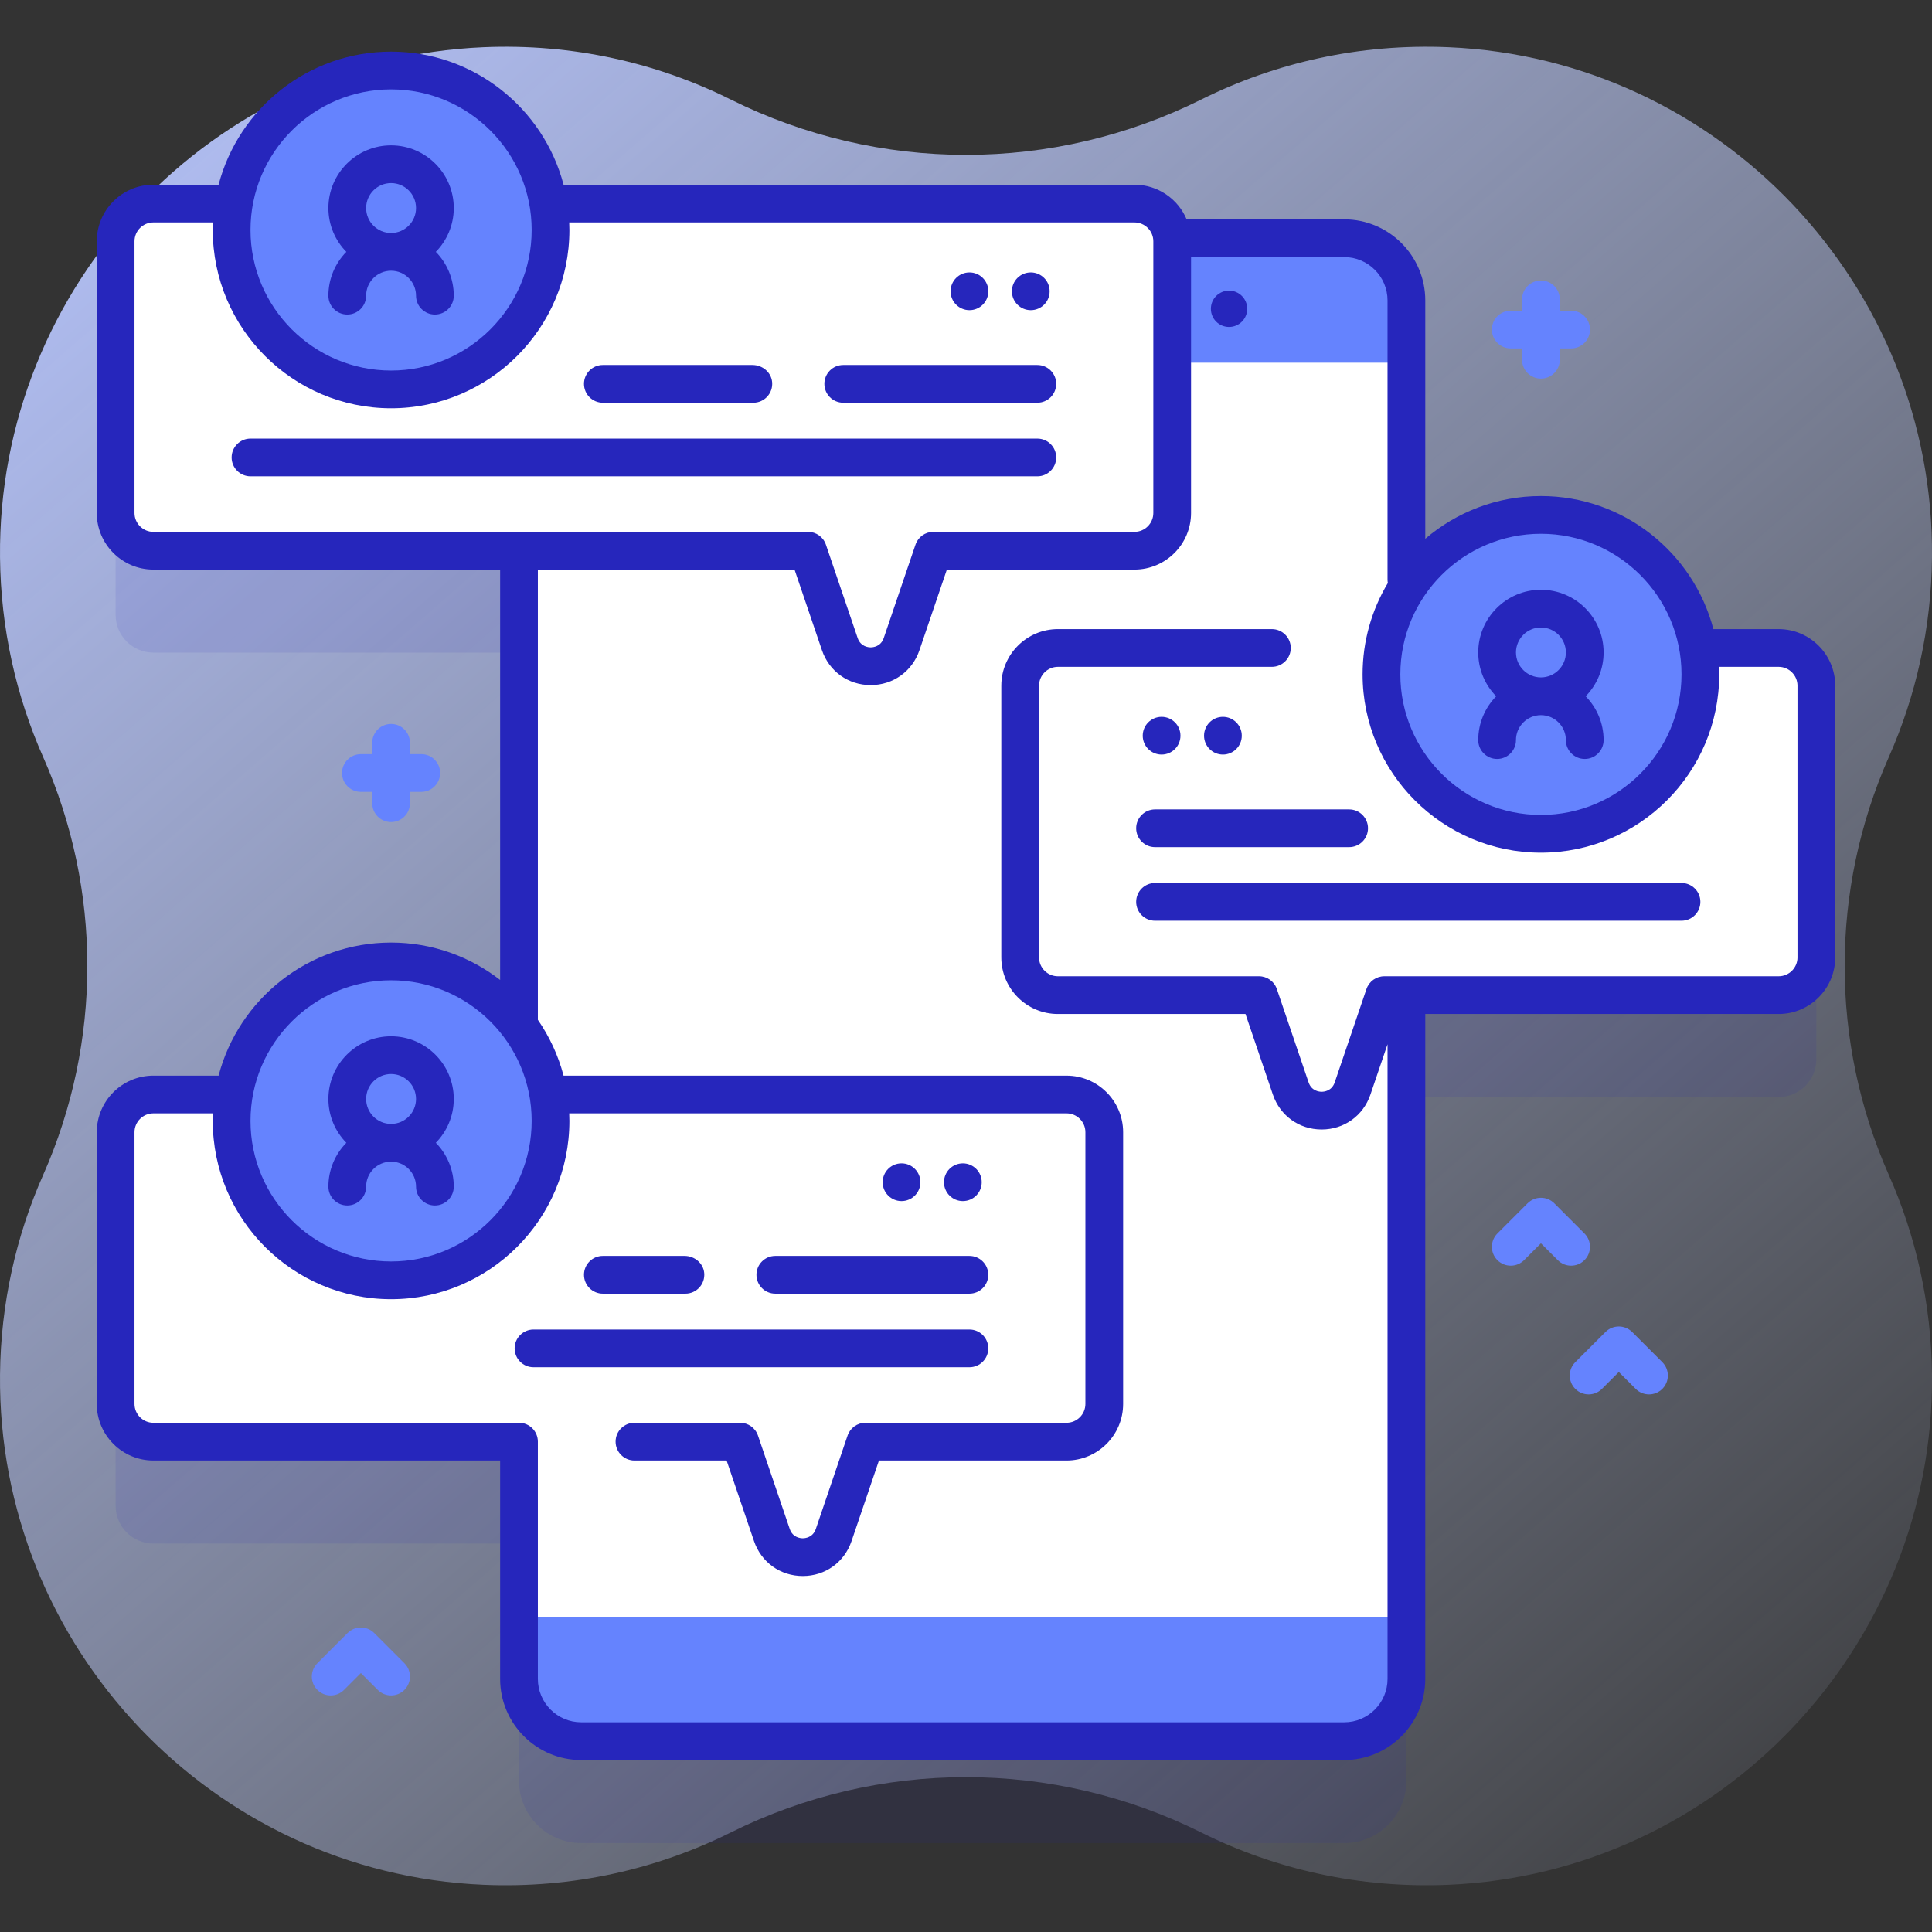
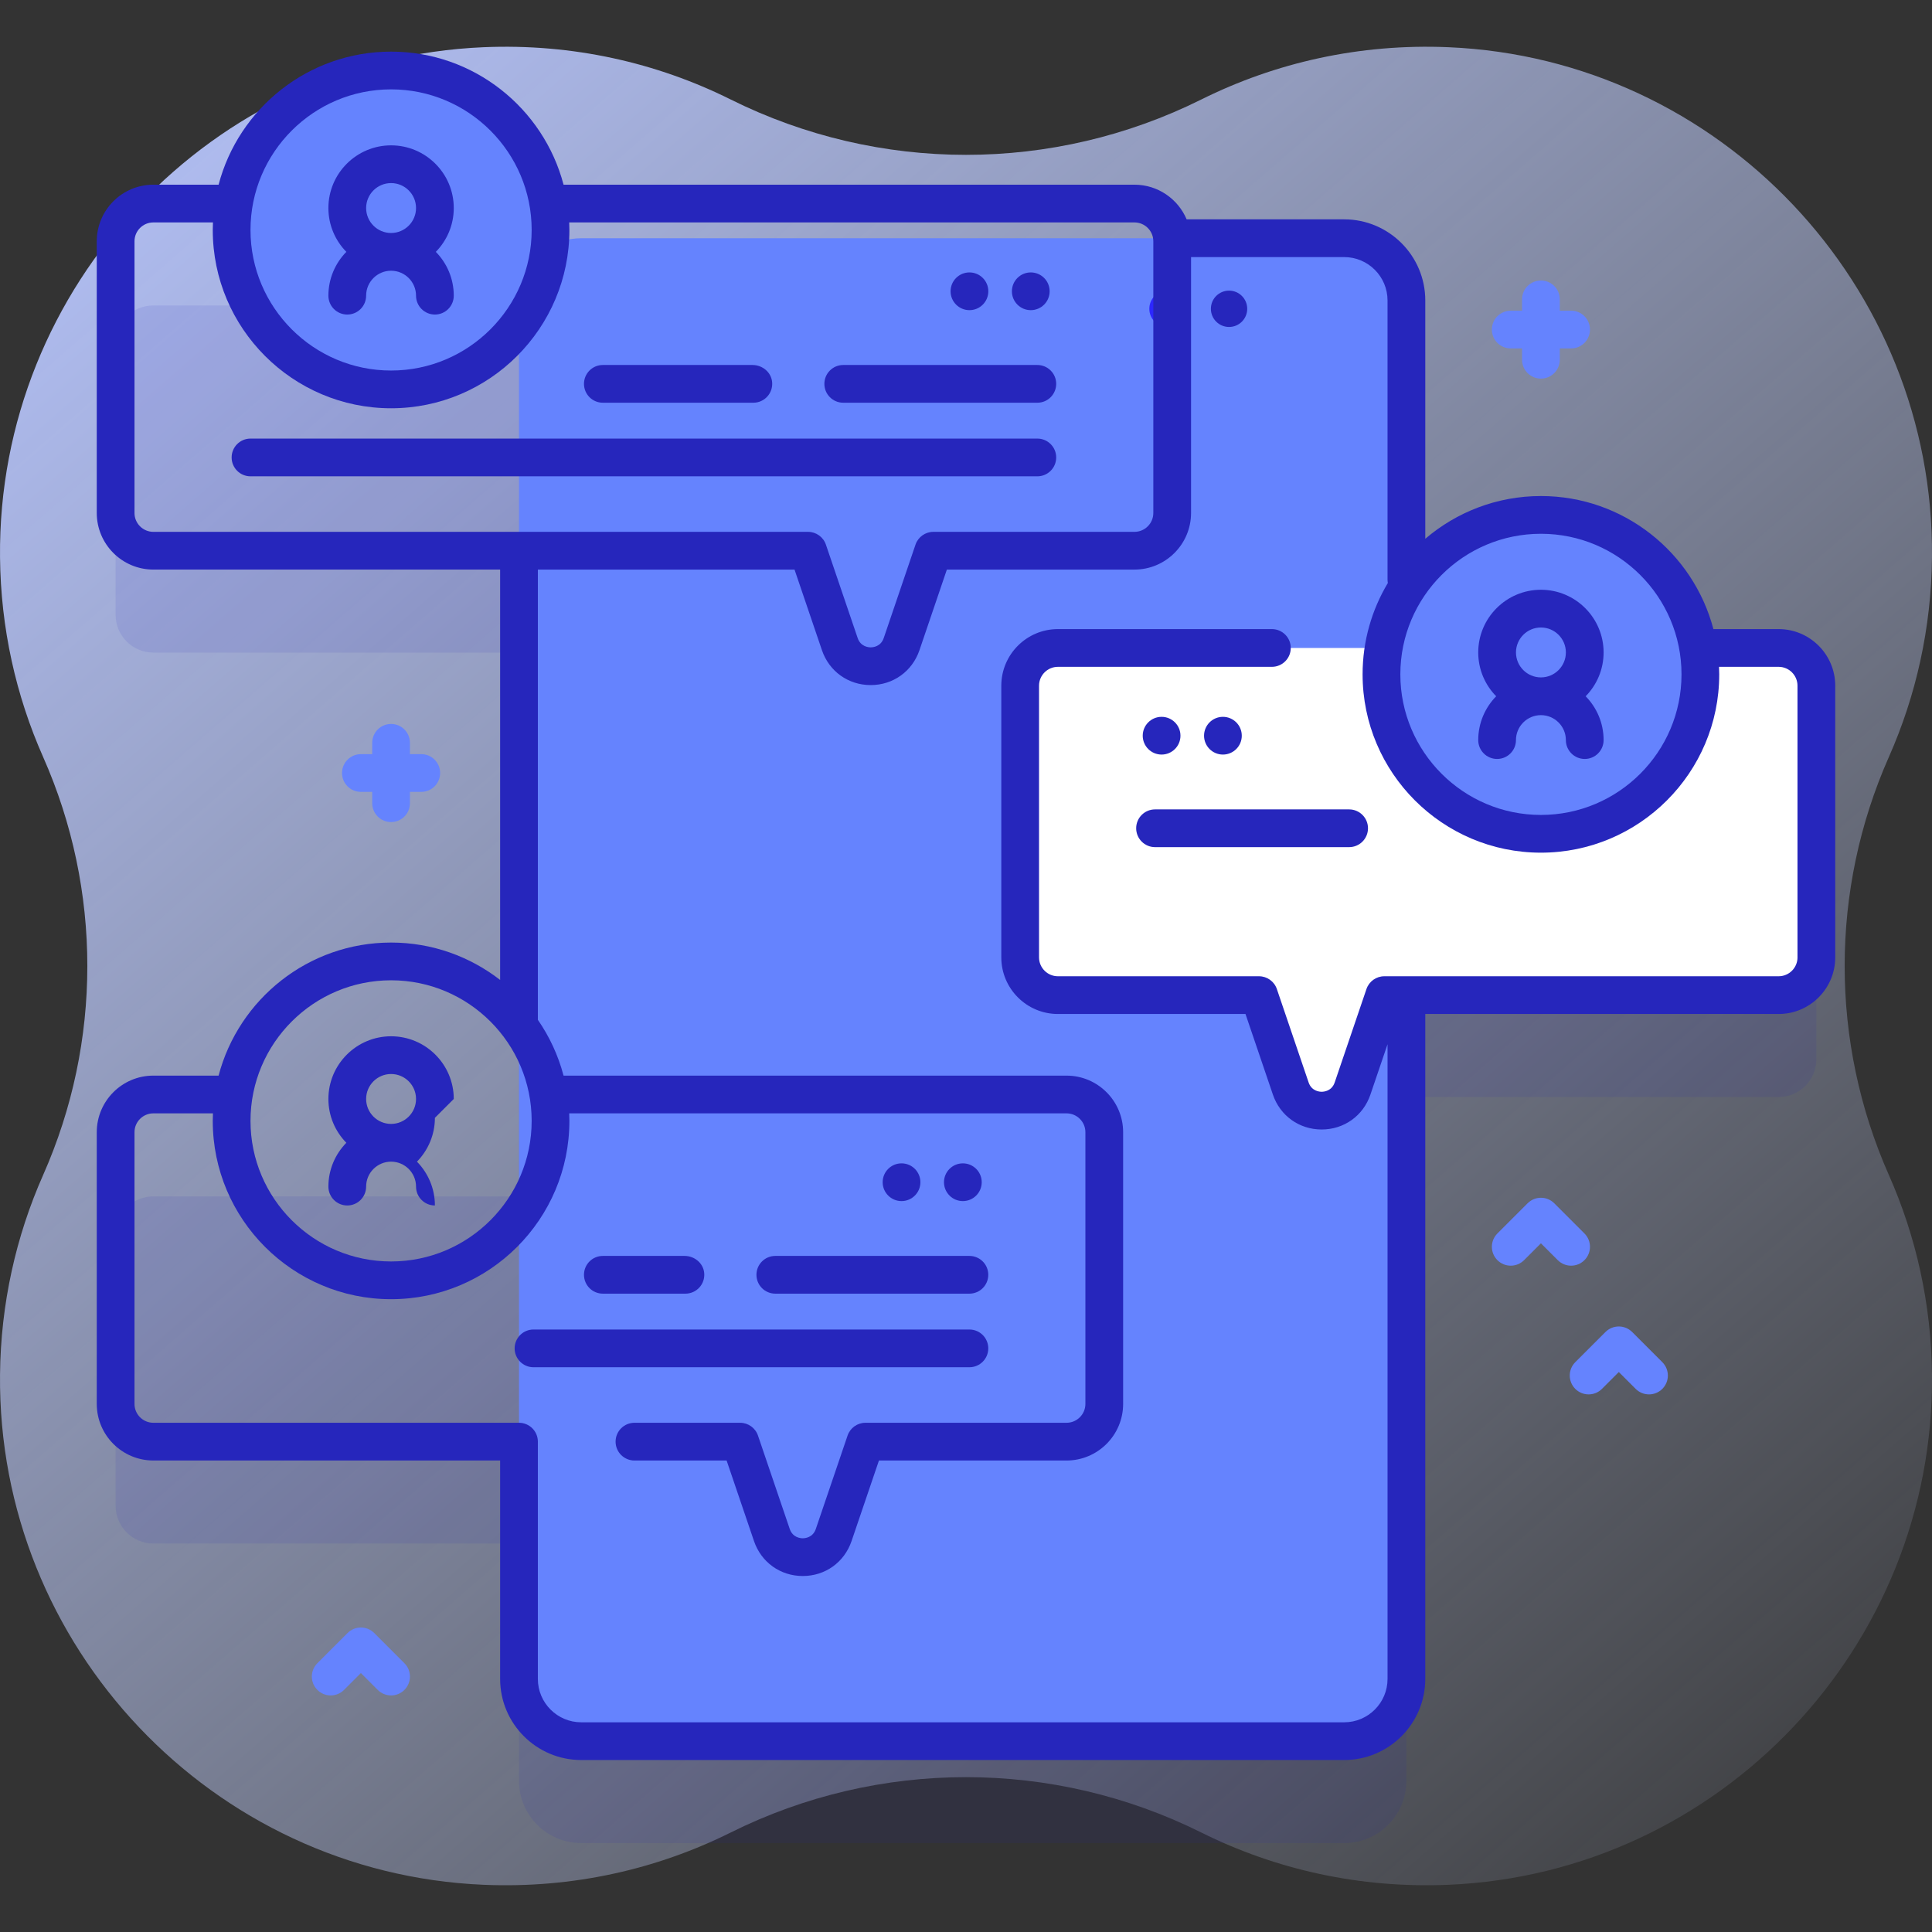
<svg xmlns="http://www.w3.org/2000/svg" id="Capa_1" height="512" viewBox="0 0 511.999 511.999" width="512">
  <rect x="0" y="0" width="511.999" height="511.999" fill="#333333" stroke="none" />
  <linearGradient id="SVGID_1_" gradientTransform="matrix(1 0 0 -1 -561.6 -5522.991)" gradientUnits="userSpaceOnUse" x1="1065.072" x2="582.024" y1="-6063.353" y2="-5508.298">
    <stop offset="0" stop-color="#d2deff" stop-opacity="0" />
    <stop offset="1" stop-color="#b7c5ff" />
  </linearGradient>
  <g>
    <g>
      <path d="m500.574 200.6c7.18-16.204 11.241-34.098 11.419-52.921.684-71.971-56.211-132.099-128.121-135.166-23.591-1.006-45.905 4.091-65.495 13.843-39.321 19.575-85.436 19.575-124.757 0-19.589-9.752-41.903-14.849-65.494-13.843-71.908 3.068-128.803 63.194-128.12 135.166.179 18.823 4.239 36.717 11.419 52.921 15.628 35.269 15.628 75.53 0 110.8-7.18 16.204-11.241 34.099-11.419 52.922-.683 71.972 56.212 132.098 128.122 135.165 23.591 1.006 45.905-4.091 65.494-13.843 39.321-19.575 85.435-19.575 124.755 0 19.589 9.752 41.904 14.849 65.495 13.843 71.909-3.067 128.804-63.194 128.121-135.165-.179-18.823-4.239-36.717-11.419-52.921-15.628-35.271-15.628-75.532 0-110.801z" fill="url(#SVGID_1_)" />
      <g>
        <g>
          <path d="m471.356 198.719h-98.646v-92.099c0-9.11-7.38-16.49-16.49-16.49h-45.618c-.417-5.138-4.714-9.184-9.959-9.184h-260c-5.52 0-10 4.48-10 10v72c0 5.52 4.48 10 10 10h96.896v144.105h-96.896c-5.52 0-10 4.48-10 10v72c0 5.52 4.48 10 10 10h96.896v62.879c0 9.11 7.38 16.5 16.49 16.5h202.19c9.11 0 16.49-7.39 16.49-16.5v-181.211h98.646c5.52 0 10-4.48 10-10v-72c.001-5.52-4.479-10-9.999-10z" fill="#2626bc" opacity=".1" />
          <g>
            <g>
              <g>
                <g>
                  <path d="m372.71 79.62v365.31c0 9.11-7.38 16.5-16.49 16.5h-202.19c-9.11 0-16.49-7.39-16.49-16.5v-365.31c0-1.62.23-3.19.67-4.67 2.01-6.83 8.33-11.82 15.82-11.82h202.19c9.11 0 16.49 7.38 16.49 16.49z" fill="#6583fe" />
                  <g>
-                     <path d="m137.54 96.12h235.17v332.32h-235.17z" fill="#fff" />
-                   </g>
+                     </g>
                </g>
                <g>
                  <circle cx="309.396" cy="81.835" fill="#2c27ff" r="4.815" />
                  <circle cx="325.711" cy="81.835" fill="#2626bc" r="4.815" />
                </g>
              </g>
            </g>
          </g>
          <g>
            <g>
-               <path d="m310.643 63.946v72c0 5.52-4.48 10-10 10h-53.29l-8.42 24.74c-2.66 7.82-13.72 7.82-16.38 0l-8.41-24.74h-173.5c-5.52 0-10-4.48-10-10v-72c0-5.52 4.48-10 10-10h260c5.52 0 10 4.48 10 10z" fill="#fff" />
              <g>
                <g>
                  <g>
                    <g>
                      <path d="m66.384 116.229h208.52c2.762 0 5 2.239 5 5s-2.238 5-5 5h-208.52c-2.762 0-5-2.239-5-5s2.238-5 5-5z" fill="#2626bc" />
                    </g>
                    <g>
                      <path d="m223.467 96.726h51.436c2.762 0 5 2.239 5 5s-2.238 5-5 5h-51.436c-2.762 0-5-2.239-5-5s2.238-5 5-5z" fill="#2626bc" />
                    </g>
                    <g>
                      <path d="m199.429 96.726h-39.669c-2.761 0-5 2.239-5 5s2.239 5 5 5h39.883c2.924 0 5.261-2.51 4.976-5.492-.247-2.599-2.579-4.508-5.19-4.508z" fill="#2626bc" />
                    </g>
                  </g>
                </g>
                <g fill="#2626bc">
                  <circle cx="256.915" cy="77.195" r="5" />
                  <circle cx="273.165" cy="77.195" r="5" />
                </g>
              </g>
              <g>
                <circle cx="103.64" cy="60.939" fill="#6583fe" r="42.256" />
                <path d="m120.253 55.132c0-9.161-7.453-16.613-16.613-16.613s-16.613 7.453-16.613 16.613c0 4.518 1.818 8.615 4.755 11.613-2.936 2.998-4.755 7.095-4.755 11.613 0 2.761 2.238 5 5 5s5-2.239 5-5c0-3.646 2.967-6.613 6.613-6.613s6.613 2.967 6.613 6.613c0 2.761 2.238 5 5 5s5-2.239 5-5c0-4.518-1.818-8.615-4.755-11.613 2.937-2.998 4.755-7.095 4.755-11.613zm-16.613-6.613c3.646 0 6.613 2.967 6.613 6.613s-2.967 6.613-6.613 6.613-6.613-2.967-6.613-6.613 2.966-6.613 6.613-6.613z" fill="#2626bc" />
              </g>
            </g>
            <g>
-               <path d="m292.643 300.051v72c0 5.52-4.48 10-10 10h-53.29l-8.42 24.74c-2.66 7.82-13.72 7.82-16.38 0l-8.41-24.74h-155.5c-5.52 0-10-4.48-10-10v-72c0-5.52 4.48-10 10-10h242c5.52 0 10 4.48 10 10z" fill="#fff" />
              <g>
                <g>
                  <g>
                    <g>
                      <path d="m141.384 352.333h115.52c2.762 0 5 2.239 5 5s-2.238 5-5 5h-115.52c-2.762 0-5-2.239-5-5s2.238-5 5-5z" fill="#2626bc" />
                    </g>
                    <g>
                      <path d="m205.467 332.831h51.436c2.762 0 5 2.239 5 5s-2.238 5-5 5h-51.436c-2.762 0-5-2.239-5-5s2.238-5 5-5z" fill="#2626bc" />
                    </g>
                    <g>
                      <path d="m181.429 332.831h-21.669c-2.761 0-5 2.239-5 5s2.239 5 5 5h21.883c2.924 0 5.261-2.51 4.976-5.492-.247-2.6-2.579-4.508-5.19-4.508z" fill="#2626bc" />
                    </g>
                  </g>
                </g>
                <g fill="#2626bc">
                  <circle cx="238.915" cy="313.3" r="5" />
                  <circle cx="255.165" cy="313.3" r="5" />
                </g>
              </g>
              <g>
-                 <circle cx="103.64" cy="297.043" fill="#6583fe" r="42.256" />
-                 <path d="m120.253 291.237c0-9.161-7.453-16.613-16.613-16.613s-16.613 7.453-16.613 16.613c0 4.518 1.818 8.615 4.755 11.613-2.936 2.998-4.755 7.095-4.755 11.613 0 2.761 2.238 5 5 5s5-2.239 5-5c0-3.646 2.967-6.613 6.613-6.613s6.613 2.967 6.613 6.613c0 2.761 2.238 5 5 5s5-2.239 5-5c0-4.518-1.818-8.615-4.755-11.613 2.937-2.998 4.755-7.095 4.755-11.613zm-16.613-6.614c3.646 0 6.613 2.967 6.613 6.613s-2.967 6.613-6.613 6.613-6.613-2.967-6.613-6.613 2.966-6.613 6.613-6.613z" fill="#2626bc" />
+                 <path d="m120.253 291.237c0-9.161-7.453-16.613-16.613-16.613s-16.613 7.453-16.613 16.613c0 4.518 1.818 8.615 4.755 11.613-2.936 2.998-4.755 7.095-4.755 11.613 0 2.761 2.238 5 5 5s5-2.239 5-5c0-3.646 2.967-6.613 6.613-6.613s6.613 2.967 6.613 6.613c0 2.761 2.238 5 5 5c0-4.518-1.818-8.615-4.755-11.613 2.937-2.998 4.755-7.095 4.755-11.613zm-16.613-6.614c3.646 0 6.613 2.967 6.613 6.613s-2.967 6.613-6.613 6.613-6.613-2.967-6.613-6.613 2.966-6.613 6.613-6.613z" fill="#2626bc" />
              </g>
            </g>
            <g>
              <path d="m270.356 181.719v72c0 5.52 4.48 10 10 10h53.29l8.42 24.74c2.66 7.82 13.72 7.82 16.38 0l8.41-24.74h104.5c5.52 0 10-4.48 10-10v-72c0-5.52-4.48-10-10-10h-191c-5.52 0-10 4.48-10 10z" fill="#fff" />
              <g>
                <g>
                  <g>
                    <g>
-                       <path d="m445.616 234.001h-139.52c-2.762 0-5 2.239-5 5s2.238 5 5 5h139.52c2.762 0 5-2.239 5-5s-2.238-5-5-5z" fill="#2626bc" />
-                     </g>
+                       </g>
                    <g>
                      <path d="m357.533 214.499h-51.436c-2.762 0-5 2.239-5 5s2.238 5 5 5h51.436c2.762 0 5-2.239 5-5s-2.238-5-5-5z" fill="#2626bc" />
                    </g>
                  </g>
                </g>
                <g fill="#2626bc">
                  <circle cx="324.085" cy="194.968" r="5" />
                  <circle cx="307.835" cy="194.968" r="5" />
                </g>
              </g>
              <g>
                <circle cx="408.36" cy="178.711" fill="#6583fe" r="42.256" />
                <g fill="#2626bc">
                  <path d="m471.356 166.717h-17.287c-5.322-20.267-23.796-35.262-45.709-35.262-11.687 0-22.388 4.274-30.646 11.328v-63.162c0-11.851-9.641-21.492-21.492-21.492h-41.752c-2.276-5.391-7.616-9.185-13.826-9.185h-151.294c-5.322-20.267-23.796-35.262-45.709-35.262s-40.388 14.995-45.71 35.262h-17.288c-8.271 0-15 6.729-15 15v72c0 8.271 6.729 15 15 15h91.896v108.749c-7.996-6.201-18.021-9.907-28.9-9.907-21.914 0-40.387 14.995-45.709 35.262h-17.287c-8.271 0-15 6.729-15 15v72c0 8.271 6.729 15 15 15h91.896v57.885c0 11.851 9.641 21.492 21.492 21.492h202.19c11.851 0 21.492-9.641 21.492-21.492v-176.216h93.643c8.271 0 15-6.729 15-15v-72c0-8.271-6.729-15-15-15zm-62.996-25.262c20.543 0 37.256 16.713 37.256 37.256s-16.713 37.256-37.256 37.256-37.256-16.713-37.256-37.256 16.712-37.256 37.256-37.256zm-304.72-117.772c20.543 0 37.256 16.713 37.256 37.256s-16.713 37.256-37.256 37.256-37.256-16.713-37.256-37.256 16.713-37.256 37.256-37.256zm-67.997 112.261v-72c0-2.757 2.243-5 5-5h15.791c-.028.662-.051 1.326-.051 1.995 0 26.057 21.199 47.256 47.256 47.256s47.256-21.199 47.256-47.256c0-.669-.023-1.332-.051-1.995h149.798c2.757 0 5 2.243 5 5v72c0 2.757-2.243 5-5 5h-53.292c-2.141 0-4.044 1.363-4.734 3.391l-8.413 24.741c-.781 2.298-2.844 2.477-3.458 2.477-.613 0-2.676-.179-3.458-2.477l-8.413-24.741c-.689-2.027-2.593-3.39-4.734-3.39h-173.497c-2.756-.001-5-2.244-5-5.001zm67.997 123.843c20.543 0 37.256 16.713 37.256 37.256s-16.712 37.257-37.256 37.257-37.256-16.713-37.256-37.256 16.713-37.257 37.256-37.257zm372.716-6.07c0 2.757-2.243 5-5 5h-104.498c-2.141 0-4.044 1.363-4.734 3.39l-8.413 24.742c-.781 2.298-2.844 2.477-3.458 2.477s-2.677-.179-3.458-2.476l-8.413-24.742c-.689-2.027-2.593-3.391-4.734-3.391h-53.292c-2.757 0-5-2.243-5-5v-72c0-2.757 2.243-5 5-5h56.71c2.761 0 5-2.239 5-5s-2.239-5-5-5h-56.71c-8.271 0-15 6.729-15 15v72c0 8.271 6.729 15 15 15h49.711l7.26 21.352c1.913 5.624 6.986 9.257 12.926 9.257 5.939 0 11.013-3.633 12.925-9.257l4.535-13.336v168.201c0 6.336-5.155 11.492-11.492 11.492h-202.19c-6.336 0-11.492-5.155-11.492-11.492v-62.885c0-2.761-2.239-5-5-5h-96.896c-2.757 0-5-2.243-5-5v-72c0-2.757 2.243-5 5-5h15.791c-.028.662-.051 1.326-.051 1.995 0 26.057 21.199 47.256 47.256 47.256s47.256-21.199 47.256-47.256c0-.669-.023-1.332-.051-1.995h131.798c2.757 0 5 2.243 5 5v72c0 2.757-2.243 5-5 5h-53.292c-2.141 0-4.044 1.363-4.734 3.391l-8.413 24.741c-.781 2.298-2.844 2.477-3.458 2.477s-2.677-.179-3.458-2.477l-8.413-24.741c-.689-2.027-2.593-3.39-4.734-3.39h-28c-2.761 0-5 2.239-5 5s2.239 5 5 5h24.421l7.26 21.351c1.913 5.623 6.986 9.257 12.926 9.257 5.939 0 11.013-3.634 12.925-9.257l7.26-21.351h49.711c8.271 0 15-6.729 15-15v-72c0-8.271-6.729-15-15-15h-133.293c-1.408-5.362-3.74-10.351-6.81-14.795v-119.31h68.021l7.26 21.351c1.913 5.624 6.986 9.257 12.925 9.257 5.94 0 11.013-3.633 12.926-9.257l7.26-21.351h49.711c8.271 0 15-6.729 15-15v-67.816h40.578c6.336 0 11.492 5.155 11.492 11.492v74.045c0 .285.038.561.084.833-4.246 7.086-6.694 15.367-6.694 24.212 0 26.057 21.199 47.256 47.256 47.256s47.256-21.199 47.256-47.256c0-.669-.023-1.332-.051-1.995h15.791c2.757 0 5 2.243 5 5v72.001z" />
                  <path d="m396.501 184.518c-2.936 2.998-4.755 7.095-4.755 11.613 0 2.761 2.238 5 5 5s5-2.239 5-5c0-3.646 2.967-6.613 6.613-6.613s6.613 2.967 6.613 6.613c0 2.761 2.238 5 5 5s5-2.239 5-5c0-4.518-1.818-8.615-4.755-11.613 2.936-2.998 4.755-7.095 4.755-11.613 0-9.161-7.453-16.613-16.613-16.613s-16.613 7.453-16.613 16.613c.001 4.518 1.819 8.615 4.755 11.613zm18.472-11.613c0 3.646-2.967 6.613-6.613 6.613s-6.613-2.967-6.613-6.613 2.967-6.613 6.613-6.613 6.613 2.966 6.613 6.613z" />
                </g>
              </g>
            </g>
          </g>
        </g>
        <g fill="#6583fe">
          <path d="m416.361 82.336h-3v-3c0-2.761-2.239-5-5-5s-5 2.239-5 5v3h-3c-2.761 0-5 2.239-5 5s2.239 5 5 5h3v3c0 2.761 2.239 5 5 5s5-2.239 5-5v-3h3c2.761 0 5-2.239 5-5s-2.239-5-5-5z" />
          <path d="m416.361 335.417c-1.28 0-2.559-.488-3.536-1.464l-4.464-4.464-4.464 4.464c-1.953 1.952-5.118 1.952-7.071 0-1.953-1.953-1.953-5.119 0-7.071l8-8c1.953-1.952 5.118-1.952 7.071 0l8 8c1.953 1.953 1.953 5.119 0 7.071-.977.976-2.256 1.464-3.536 1.464z" />
          <path d="m103.64 449.305c-1.28 0-2.559-.488-3.536-1.464l-4.464-4.464-4.464 4.464c-1.953 1.952-5.118 1.952-7.071 0-1.953-1.953-1.953-5.119 0-7.071l8-8c1.953-1.952 5.118-1.952 7.071 0l8 8c1.953 1.953 1.953 5.119 0 7.071-.977.976-2.256 1.464-3.536 1.464z" />
          <g>
            <path d="m437 369.527c-1.28 0-2.559-.488-3.536-1.464l-4.464-4.464-4.464 4.464c-1.953 1.952-5.118 1.952-7.071 0-1.953-1.953-1.953-5.119 0-7.071l8-8c1.953-1.952 5.118-1.952 7.071 0l8 8c1.953 1.953 1.953 5.119 0 7.071-.977.976-2.256 1.464-3.536 1.464z" />
            <path d="m111.64 199.855h-3v-3c0-2.761-2.239-5-5-5s-5 2.239-5 5v3h-3c-2.761 0-5 2.239-5 5s2.239 5 5 5h3v3c0 2.761 2.239 5 5 5s5-2.239 5-5v-3h3c2.761 0 5-2.239 5-5s-2.239-5-5-5z" />
          </g>
        </g>
      </g>
    </g>
  </g>
</svg>